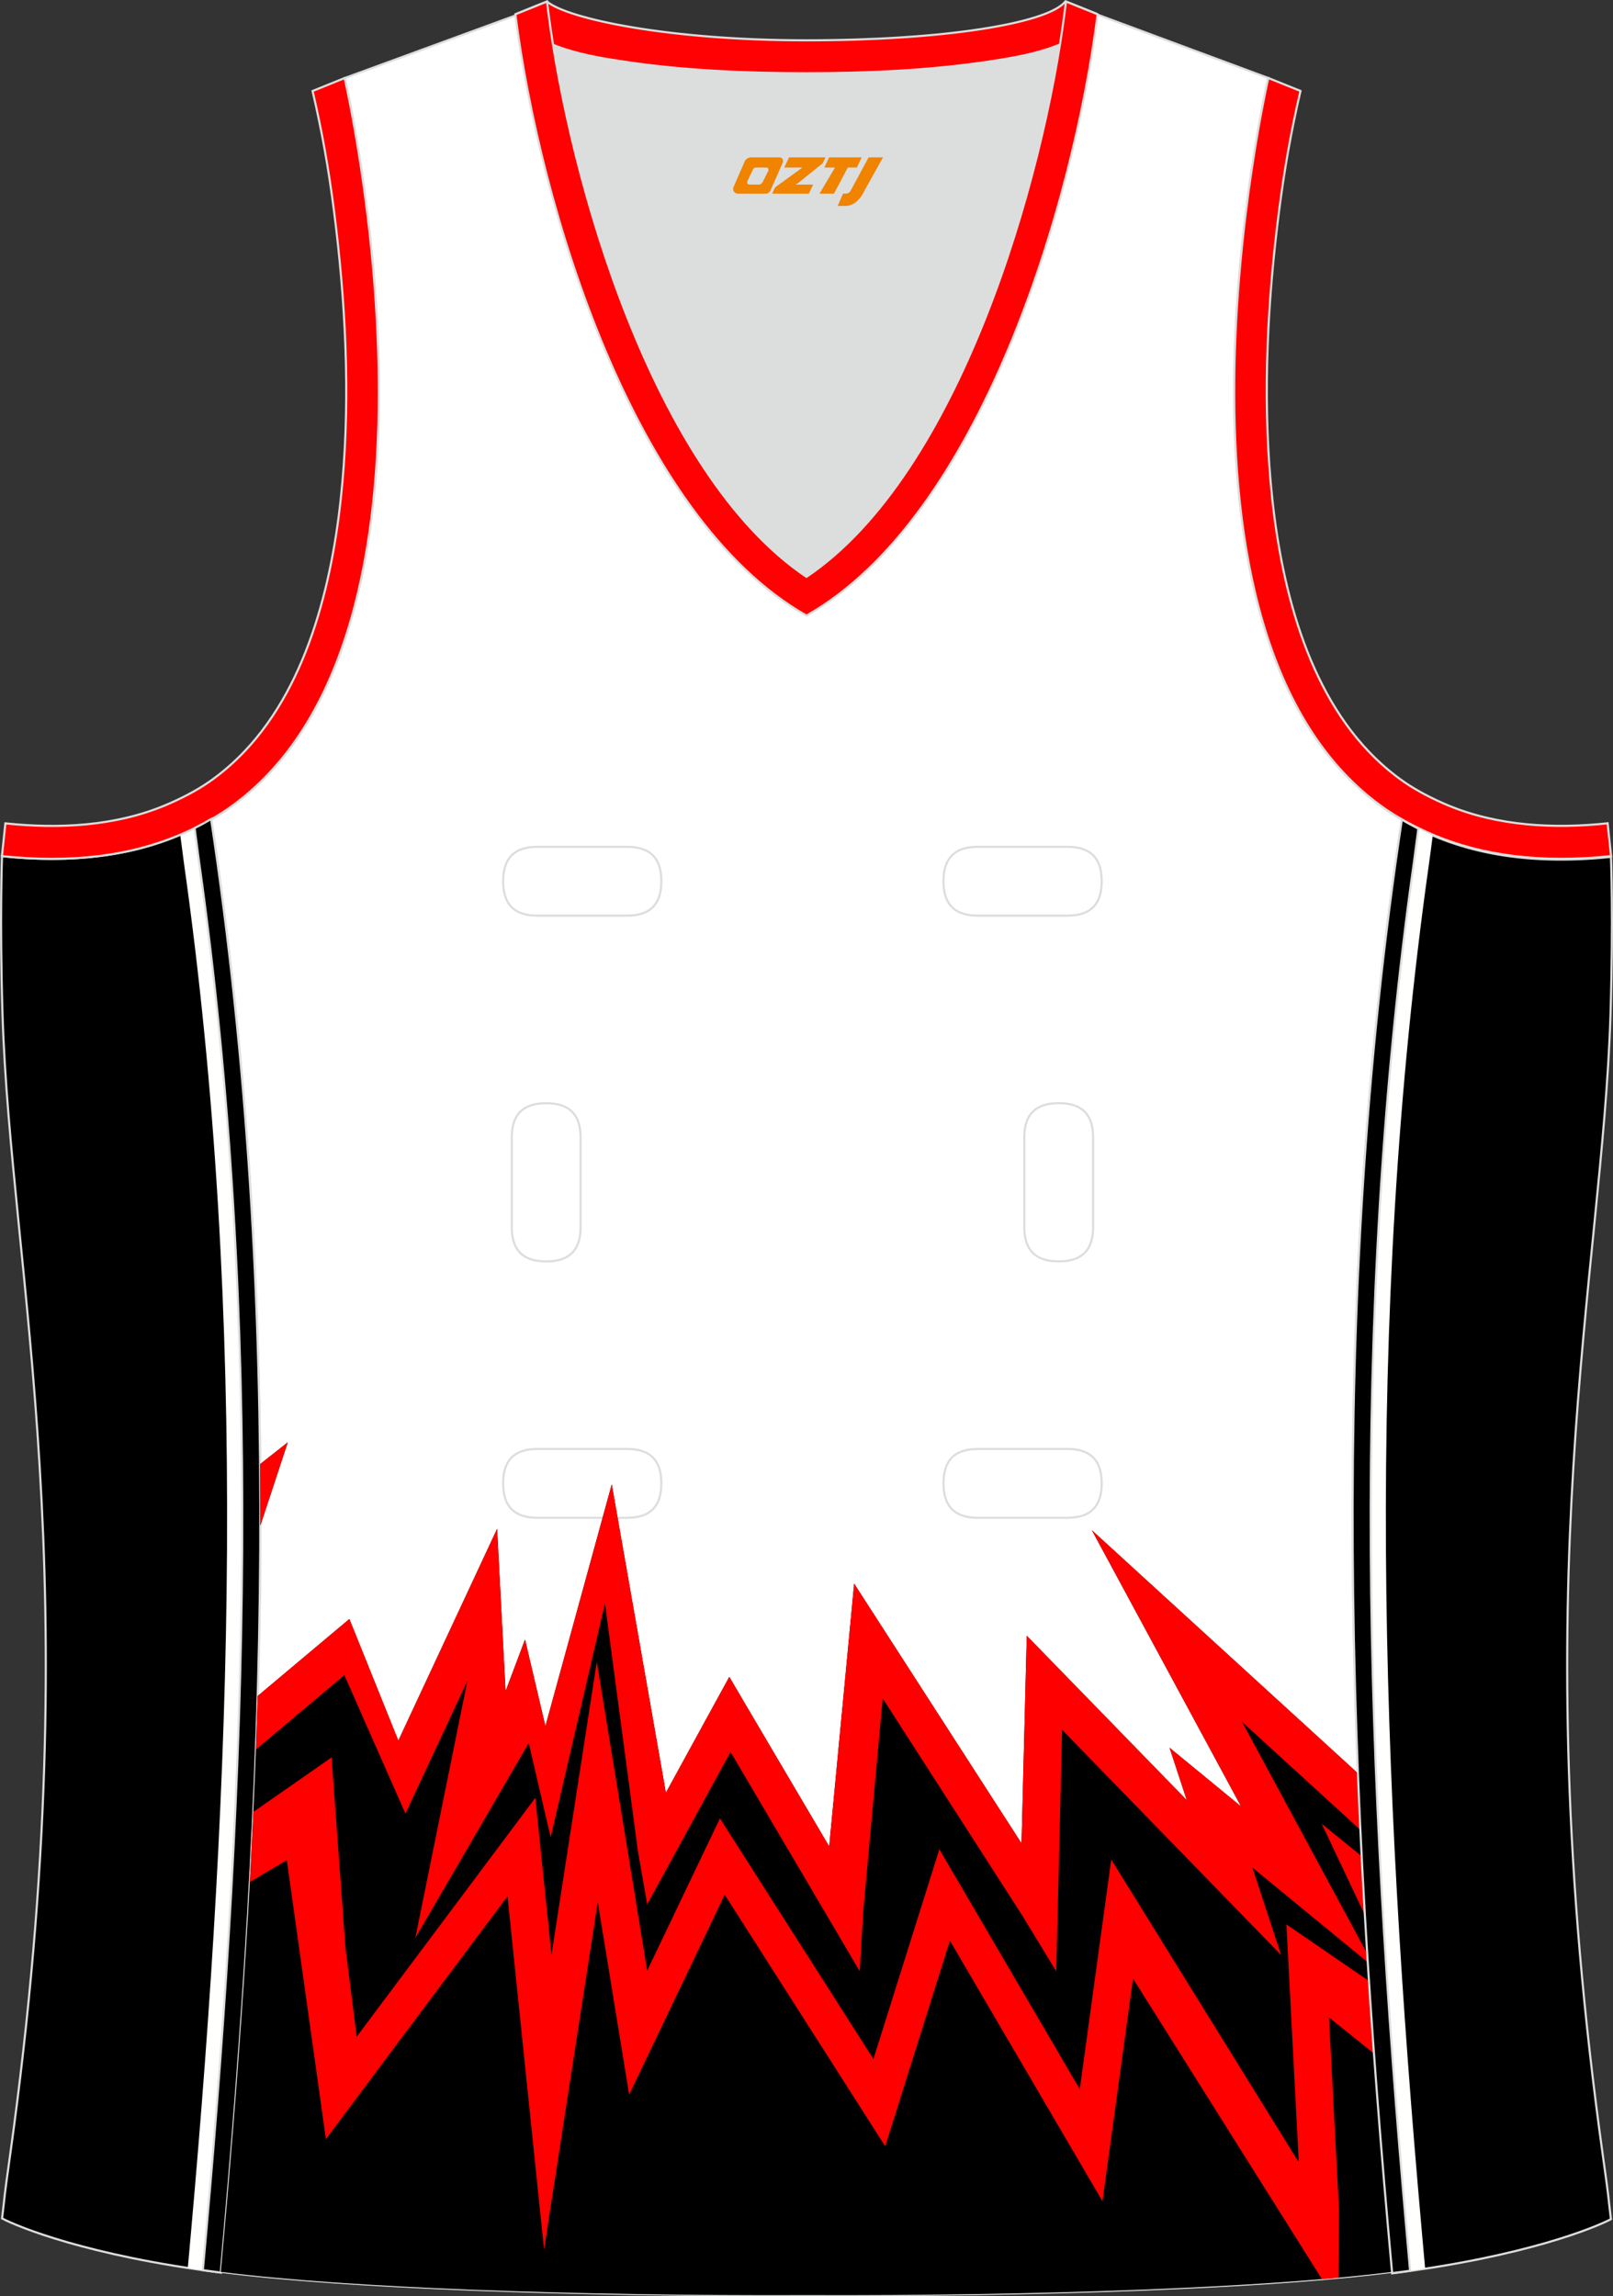
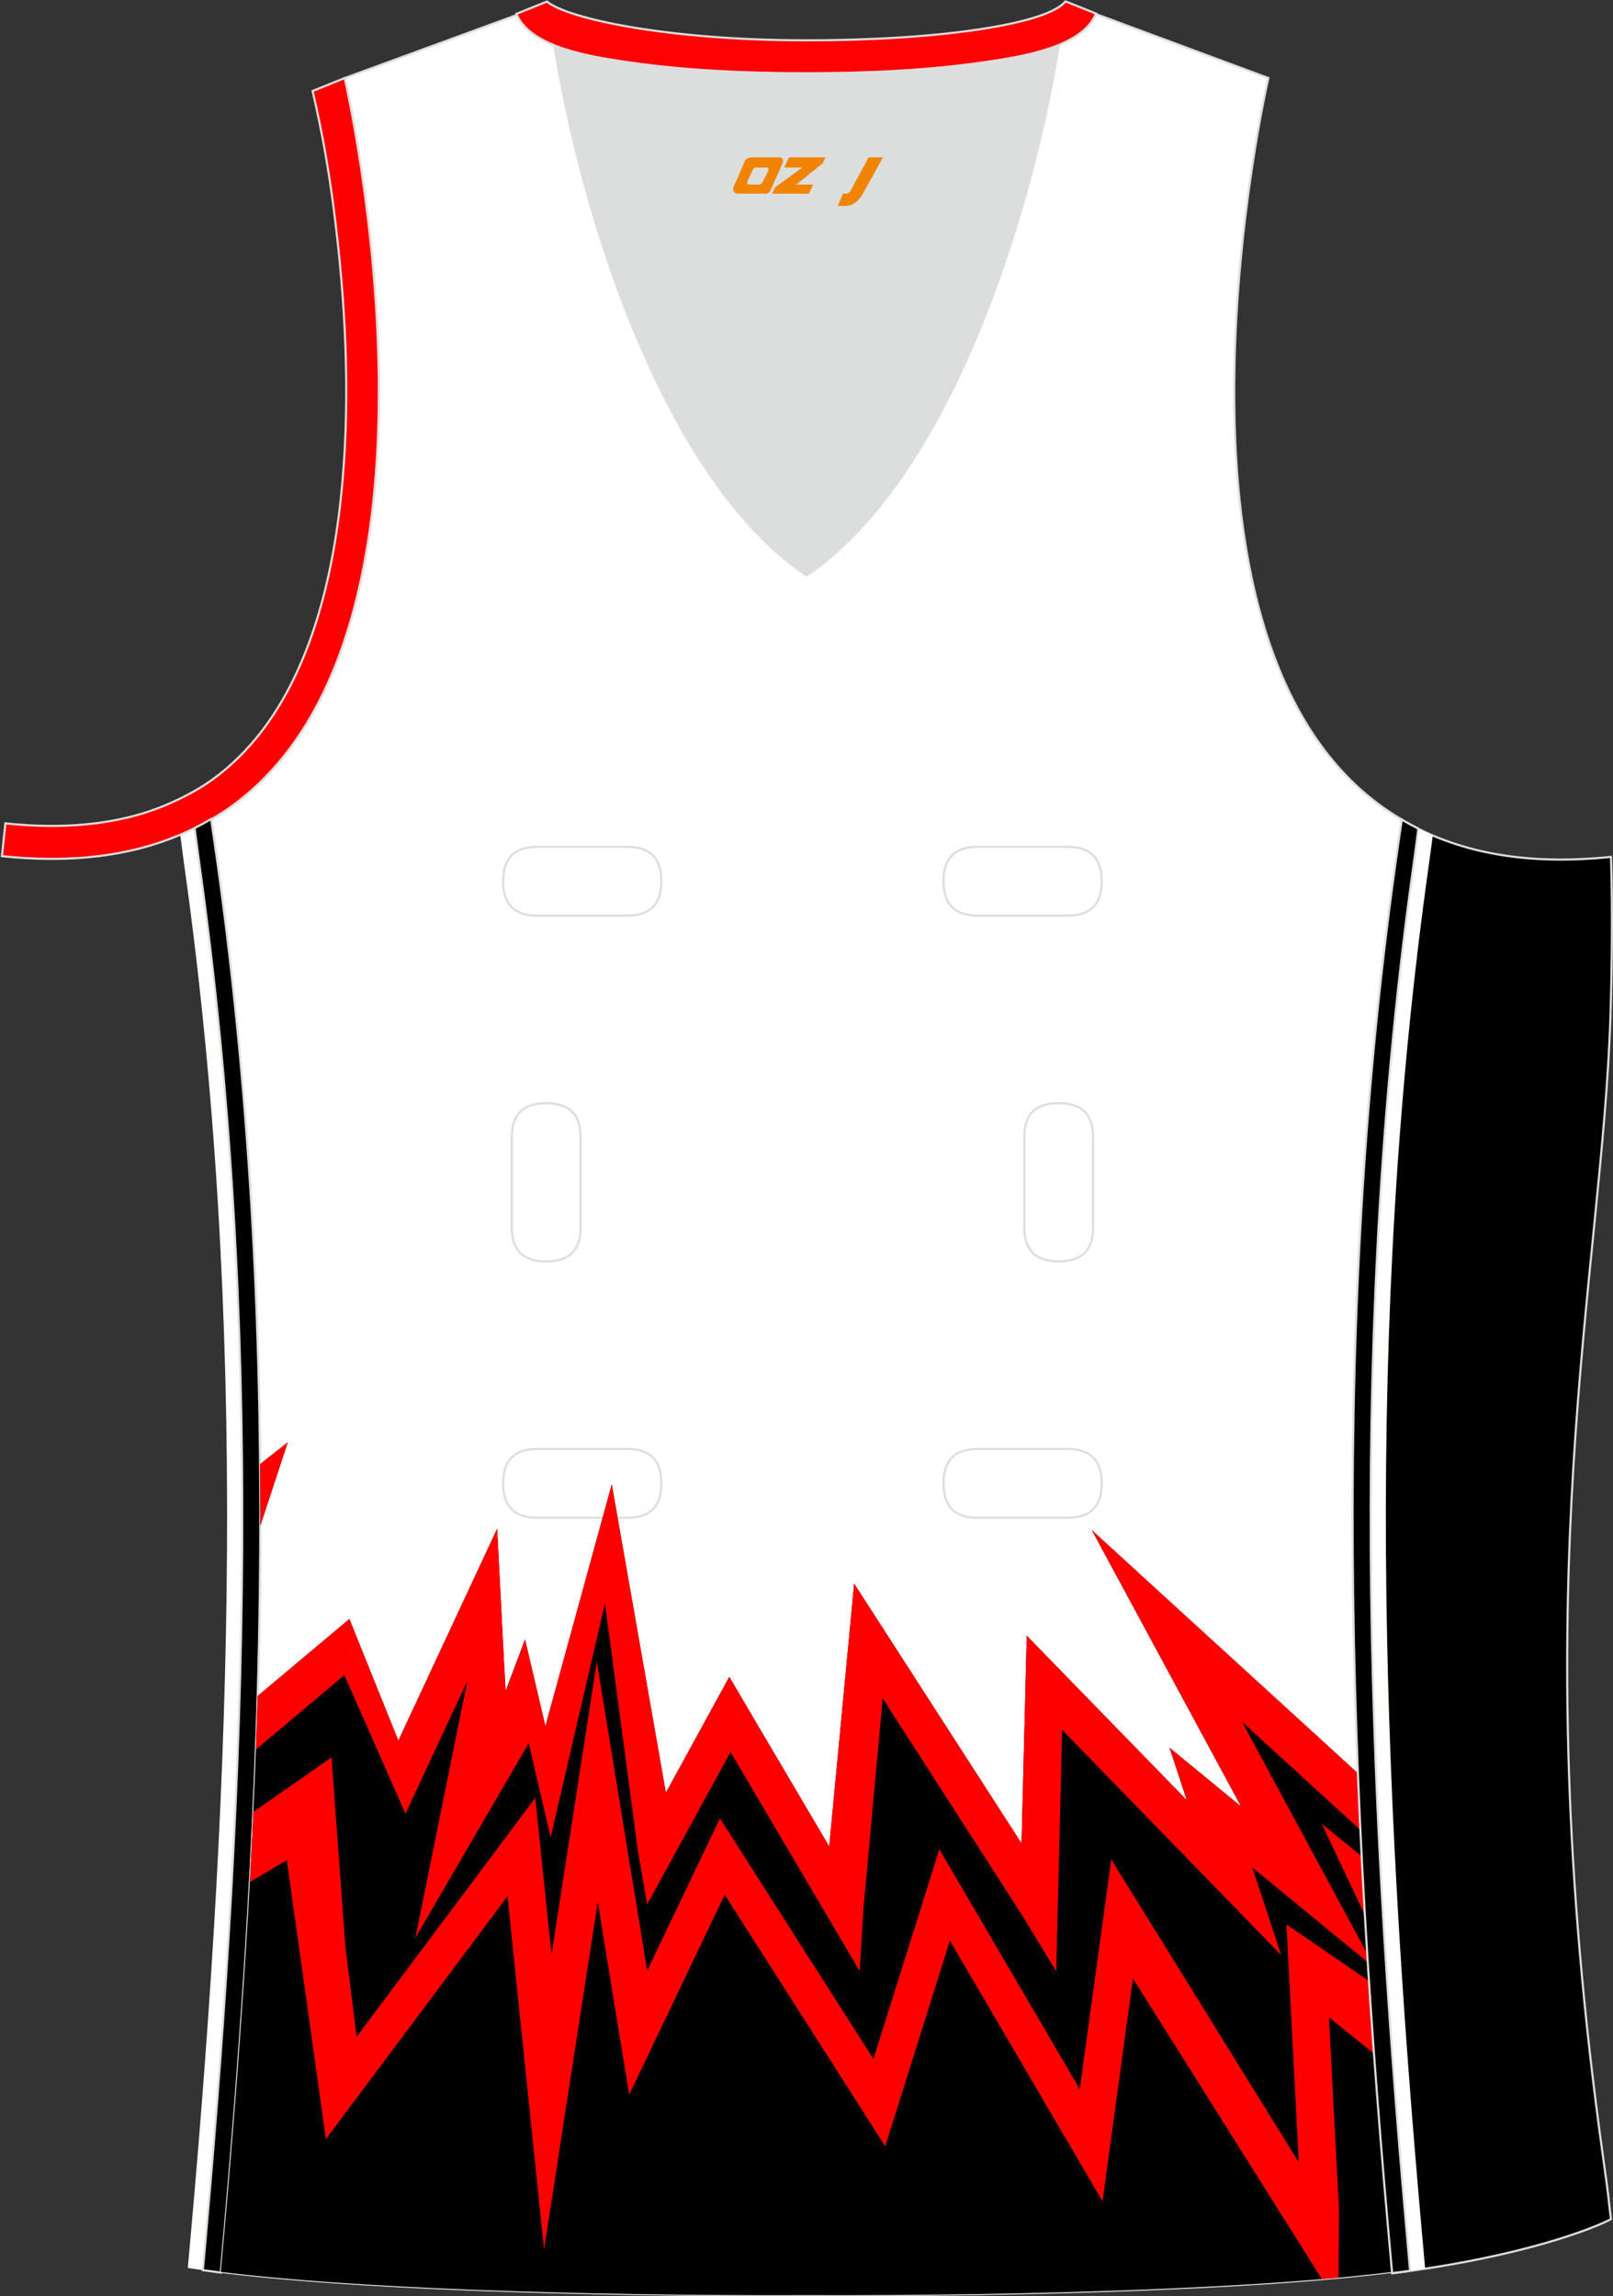
<svg xmlns="http://www.w3.org/2000/svg" version="1.1" id="图层_1" x="0px" y="0px" width="302.41px" height="430.42px" viewBox="0 0 302.41 430.42" enable-background="new 0 0 302.41 430.42" xml:space="preserve">
  <rect x="0" y="0" width="302.41" height="430.42" fill="#333333" stroke="none" />
  <g id="XMLID_20_">
    <path id="XMLID_67_" fill="#FFFFFF" stroke="#DCDDDD" stroke-width="0.4" d="M101.8,1.01L64.64,14.63   c0,0,25.43,109.52-25.04,139.02c13.91,91.93,10.01,182.4,1.81,272.21c23.36,2.98,66.59,4.52,109.81,4.36   c43.22,0.17,86.44-1.37,109.81-4.36c-8.2-89.81-12.11-180.28,1.81-272.21c-50.47-29.5-25.04-139.02-25.04-139.02l-37-13.73   l-11.74,8.47l-40.26,2.38l-33.12-3.11L101.8,1.01z" />
    <path fill="#DCDDDD" d="M151.21,108.12c26.92-18.11,42.35-67.47,47.53-99.78c-4.43,1.88-9.9,2.69-13.42,3.22   c-11.14,1.68-22.91,2.18-34.17,2.18c-11.26,0-23.02-0.5-34.17-2.18c-3.48-0.52-8.88-1.32-13.28-3.16   C108.88,40.71,124.31,90.03,151.21,108.12z" />
    <path fill="#000001" stroke="#DCDDDD" stroke-width="0.4" stroke-miterlimit="22.926" d="M262.83,153.67   c9.87,5.89,22.68,8.69,39.2,6.95c0,0,0.46,11.69-0.09,29.57c-1.51,49.08-16.57,105.44-1.41,214.04c1.31,9.36,0.84,6.4,1.49,11.76   c-3,1.58-16.16,7.01-41,10.14C252.8,336.24,248.88,245.69,262.83,153.67z" />
    <path fill="#FF0003" stroke="#DCDDDD" stroke-width="0.4" d="M205.5,2.55l-0.13,0.27c-2.78,6.16-14.16,7.84-20.06,8.73   c-11.14,1.68-22.91,2.18-34.17,2.18c-11.26,0-23.02-0.5-34.17-2.18c-5.9-0.89-17.28-2.56-20.06-8.73L96.81,2.6   c1.13-0.45,1.64-0.66,5.74-2.31c3.85,3.24,22.89,7.27,48.59,7.27s45.26-3.15,48.59-7.27l0.15,0.01   C204.02,1.96,202.5,1.35,205.5,2.55z" />
-     <path fill="#000001" stroke="#DCDDDD" stroke-width="0.4" stroke-miterlimit="22.926" d="M39.58,153.53   c-9.87,5.89-22.68,8.69-39.2,6.95c0,0-0.46,11.69,0.09,29.57c1.51,49.08,16.57,105.44,1.41,214.04c-1.31,9.36-0.84,6.4-1.49,11.76   c3,1.58,16.16,7.01,40.99,10.14C49.6,336.1,53.52,245.55,39.58,153.53z" />
    <path fill="#FFFFFE" d="M39.58,153.53c-1.83,1.09-3.76,2.08-5.79,2.95c0.23,1.75,0.45,3.51,0.69,5.26   c6.03,42.64,8.33,85.74,8.08,128.79c-0.25,42.68-2.96,85.3-6.74,127.8l-0.61,6.81c1.97,0.3,4.03,0.59,6.18,0.86   C49.6,336.1,53.52,245.55,39.58,153.53z" />
-     <path fill="#FF0003" stroke="#DCDDDD" stroke-width="0.4" d="M96.62,2.68l5.93-2.39l0.2,1.62c4.03,31.78,19.68,86.86,48.45,106.22   c28.77-19.36,44.43-74.44,48.45-106.22l0.21-1.62l5.93,2.39c-4.53,35.76-22.05,94.31-54.59,112.72   C118.67,96.98,101.15,38.44,96.62,2.68z" />
    <path fill="none" stroke="#DCDDDD" stroke-width="0.4" stroke-miterlimit="22.926" d="M183.31,158.74c-4.32,0-6.42,2.11-6.42,6.45   s2.1,6.45,6.42,6.45h16.82c4.32,0,6.42-2.11,6.42-6.45s-2.1-6.45-6.42-6.45H183.31L183.31,158.74z M204.94,213.21   c0-4.32-2.11-6.42-6.45-6.42s-6.45,2.1-6.45,6.42v16.82c0,4.32,2.11,6.42,6.45,6.42s6.45-2.1,6.45-6.42V213.21L204.94,213.21z    M95.95,230.04c0,4.32,2.11,6.42,6.45,6.42s6.45-2.1,6.45-6.42v-16.82c0-4.32-2.11-6.42-6.45-6.42s-6.45,2.1-6.45,6.42V230.04   L95.95,230.04z M100.75,271.61c-4.32,0-6.42,2.11-6.42,6.45c0,4.34,2.1,6.45,6.42,6.45h16.82c4.32,0,6.42-2.11,6.42-6.45   c0-4.34-2.1-6.45-6.42-6.45H100.75L100.75,271.61z M183.31,271.61c-4.32,0-6.42,2.11-6.42,6.45c0,4.34,2.1,6.45,6.42,6.45h16.82   c4.32,0,6.42-2.11,6.42-6.45c0-4.34-2.1-6.45-6.42-6.45H183.31L183.31,271.61z M100.75,158.74c-4.32,0-6.42,2.11-6.42,6.45   s2.1,6.45,6.42,6.45h16.82c4.32,0,6.42-2.11,6.42-6.45s-2.1-6.45-6.42-6.45H100.75z" />
    <path fill="#FF0002" stroke="#DCDDDD" stroke-width="0.4" d="M62.63,39.63c2.12,16.63,3.04,33.98,1.57,50.69   c-1.52,17.33-6.03,37.57-18.4,50.57c-2,2.1-4.2,4.01-6.59,5.67c-2.48,1.72-5.41,3.21-8.2,4.38c-9.42,3.94-19.95,4.46-30,3.4   l-0.65,6.15c13.27,1.4,24.15-0.14,33.03-3.85c3.09-1.29,6.59-3.1,9.34-5.01c46.24-32.14,21.89-137,21.89-137l-6.02,2.43   C60.39,24.7,61.64,31.86,62.63,39.63z" />
-     <path fill="#FF0002" stroke="#DCDDDD" stroke-width="0.4" d="M239.79,39.63c-2.13,16.63-3.04,33.98-1.57,50.69   c1.52,17.33,6.03,37.57,18.4,50.56c2,2.1,4.2,4.01,6.59,5.67c2.48,1.72,5.41,3.21,8.19,4.38c9.42,3.94,19.95,4.46,30,3.4l0.65,6.15   c-13.27,1.4-24.15-0.14-33.03-3.85c-3.09-1.29-6.59-3.1-9.34-5.01c-46.23-32.14-21.89-137-21.89-137l6.03,2.43   C242.03,24.7,240.79,31.86,239.79,39.63z" />
    <path fill="#000001" stroke="#DCDDDD" stroke-width="0.4" stroke-miterlimit="22.926" d="M39.58,153.53c-1,0.6-2.03,1.16-3.1,1.7   c0.44,3.36,0.77,5.85,0.81,6.11c6.04,42.78,8.36,86.02,8.11,129.2c-0.25,42.76-2.97,85.45-6.75,128.03l-0.62,6.98   c1.1,0.15,2.22,0.3,3.37,0.45C49.6,336.1,53.52,245.55,39.58,153.53z" />
    <path fill="#FFFFFE" d="M262.82,153.64c1.83,1.09,3.76,2.08,5.8,2.95c-0.23,1.75-0.45,3.51-0.7,5.25   c-6.02,42.64-8.33,85.75-8.08,128.79c0.25,42.68,2.95,85.3,6.74,127.8l0.61,6.81c-1.97,0.3-4.03,0.59-6.18,0.86   C252.8,336.21,248.88,245.66,262.82,153.64z" />
    <g>
      <path d="M48.77,274.45c0.03,3.84,0.05,7.67,0.04,11.51l1.61-4.87l3.53-10.72L48.77,274.45L48.77,274.45z M60.11,308.01l5.39-4.52    l9.18,22.8l12.47-26.74l6.05-12.97l0.73,14.12l0.85,16.33l3.65-9.7l3.82,16.25l12.44-45.33l10.15,57.81l8.85-16.17l3.04-5.55    l3.21,5.46l4.65,7.89l10.87,18.44l4.68-49.26l31.38,48.68l0.81-32.17l0.17-6.75l30,30.82l-3.23-9.83l13.41,11.01L214.3,304.6    l-9.59-17.75l15.24,13.93l34.66,31.66c1.25,31.24,3.57,62.37,6.41,93.42c-23.37,2.98-66.59,4.52-109.81,4.36    c-43.21,0.17-86.44-1.37-109.81-4.36c3.27-35.86,5.86-71.82,6.91-107.94L60.11,308.01z" />
      <path fill="#FF0000" d="M208.08,402.53l4.34-31.64l35.42,56.34c1.05-0.09,2.09-0.18,3.1-0.27l0.11-12.57l-1.89-36.21l8.48,6.8    c-0.33-4.54-0.65-9.07-0.95-13.61l-15.51-10.64l2.32,44.59l-35.16-56.75l0.02,0.12l-0.02-0.12l-5.9,43.05l-22.23-37.97l-4.1-7    l-2.4,7.65l-9.96,31.66l-25.27-39.62l-3.5-5.48l-2.79,5.83l-10.85,22.71l-5.85-35.86l-3.6-22.04l-3.41,22.06l-5.08,32.85    l-2.12-20.48l-0.92-8.92l-5.5,7.36l-27.99,37.42l-2.1-16.69l-2.61-35.66L47.5,339.64c-0.2,4.39-0.42,8.77-0.65,13.16l6.92-4.12    l7.33,52.3l5.78-7.73l28.27-37.79l4.02,38.89l2.83,27.33l4.2-27.17l5.87-37.96l4.07,24.96l1.82,11.14l4.92-10.3l12.99-27.18    l25.94,40.65l4.15,6.52l2.29-7.27l9.84-31.29l23.37,39.91l5.24,8.95L208.08,402.53L208.08,402.53z M247.8,341.87l7.52,6.12    c0.19,3.69,0.39,7.38,0.6,11.06L247.8,341.87z" />
      <path fill="#FF0000" d="M199.13,324.26l41.06,42.22l-5.38-16.39l21.65,17.77l-0.1-1.59l-23.49-43.5l22.21,20.29    c-0.17-3.54-0.32-7.08-0.47-10.63l-34.66-31.66l-15.24-13.93l9.59,17.75l18.38,34.03l-13.41-11.01l3.23,9.83l-30-30.82l-0.17,6.75    l-0.81,32.17l-31.38-48.68l-4.68,49.26l0,0l0,0l-5.57-9.45l-5.3-8.99l-4.65-7.89l-3.21-5.46l-3.04,5.55l-5.66,10.34l-3.19,5.83    l-10.14-57.81l-12.44,45.33l-3.82-16.25l-3.65,9.7l-0.85-16.33l-0.73-14.12l-6.05,12.97l-12.47,26.74l-9.18-22.8l-0.95,10.53    l11.46,25.96l2.59-5.55l9.01-19.32l-9.75,48.17l21.26-36.52l4.11,17.66l10.18-43.84l6.18,46.46l1.74,9.93l4.91-8.96l10.72-19.58    l18.26,30.98l5.95,10.1l0.69-11.51l3.62-39.63l26.22,40.79l6.31,10.37l0.3-11.92L199.13,324.26L199.13,324.26z M47.98,327.95    c0.12-3.35,0.23-6.69,0.33-10.04l11.8-9.9l5.39-4.52c-0.31,3.51-0.63,7.02-0.95,10.53L47.98,327.95L47.98,327.95z M50.42,281.09    l3.53-10.72l-5.18,4.08c0.03,3.84,0.05,7.67,0.04,11.51L50.42,281.09z" />
    </g>
    <path id="XMLID_68_" fill="#000001" stroke="#DCDDDD" stroke-width="0.4" stroke-miterlimit="22.926" d="M262.82,153.64   c1,0.6,2.04,1.16,3.1,1.7c-0.44,3.36-0.77,5.85-0.81,6.11c-6.04,42.78-8.36,86.02-8.11,129.2c0.25,42.76,2.97,85.45,6.75,128.03   l0.62,6.98c-1.1,0.15-2.22,0.3-3.37,0.45C252.8,336.21,248.88,245.66,262.82,153.64z" />
  </g>
  <g>
    <path fill="#F08300" d="M162.85,29.5l-3.4,6.3c-0.2,0.3-0.5,0.5-0.8,0.5h-0.6l-1,2.3h1.2c2,0.1,3.2-1.5,3.9-3L165.55,29.5h-2.5L162.85,29.5z" />
-     <polygon fill="#F08300" points="155.65,29.5 ,161.55,29.5 ,160.65,31.4 ,158.95,31.4 ,156.35,36.3 ,153.65,36.3 ,156.55,31.4 ,154.55,31.4 ,155.45,29.5" />
    <polygon fill="#F08300" points="149.65,34.6 ,149.15,34.6 ,149.65,34.3 ,154.25,30.6 ,154.75,29.5 ,147.95,29.5 ,147.65,30.1 ,147.05,31.4 ,149.85,31.4 ,150.45,31.4 ,145.35,35.1    ,144.75,36.3 ,151.35,36.3 ,151.65,36.3 ,152.45,34.6" />
    <path fill="#F08300" d="M146.15,29.5H140.85C140.35,29.5,139.85,29.8,139.65,30.2L137.55,35C137.25,35.6,137.65,36.3,138.35,36.3h5.2c0.4,0,0.7-0.2,0.9-0.6L146.75,30.5C146.95,30,146.65,29.5,146.15,29.5z M144.05,32L142.95,34.2C142.75,34.5,142.45,34.6,142.35,34.6l-1.8,0C140.35,34.6,139.95,34.5,140.15,33.9l1-2.1c0.1-0.3,0.4-0.4,0.7-0.4h1.9   C143.95,31.4,144.15,31.7,144.05,32z" />
  </g>
</svg>